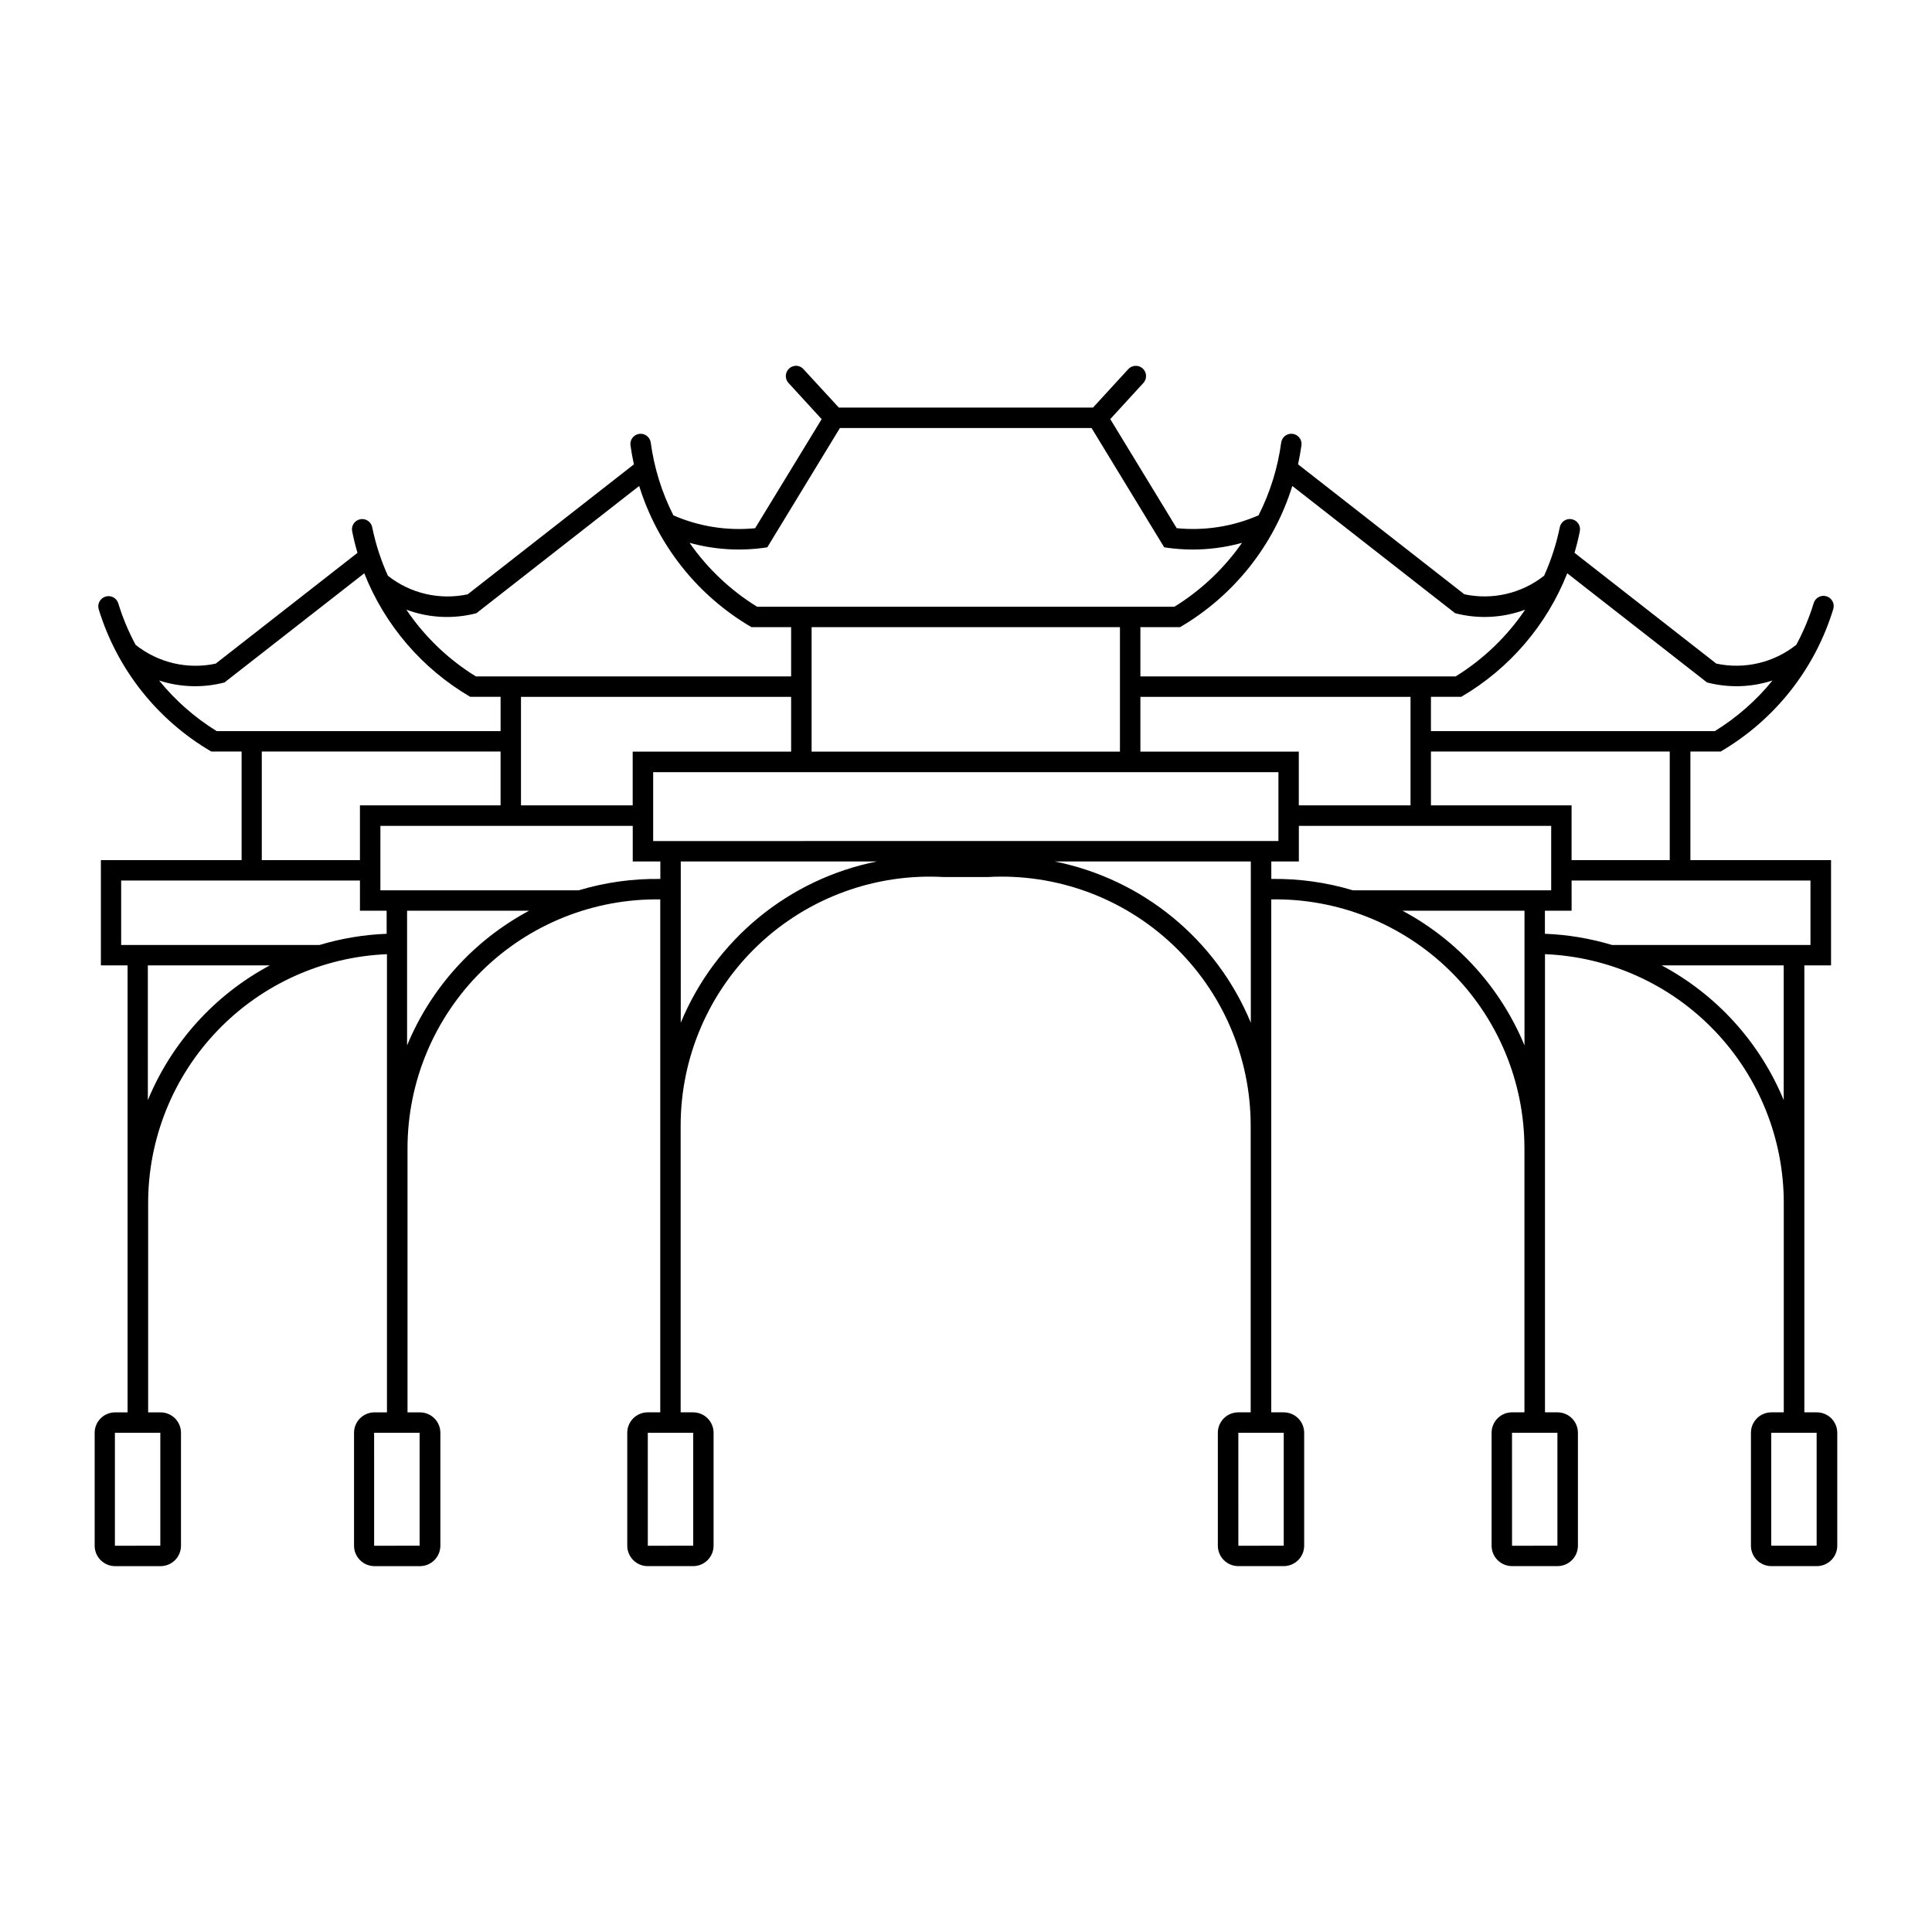
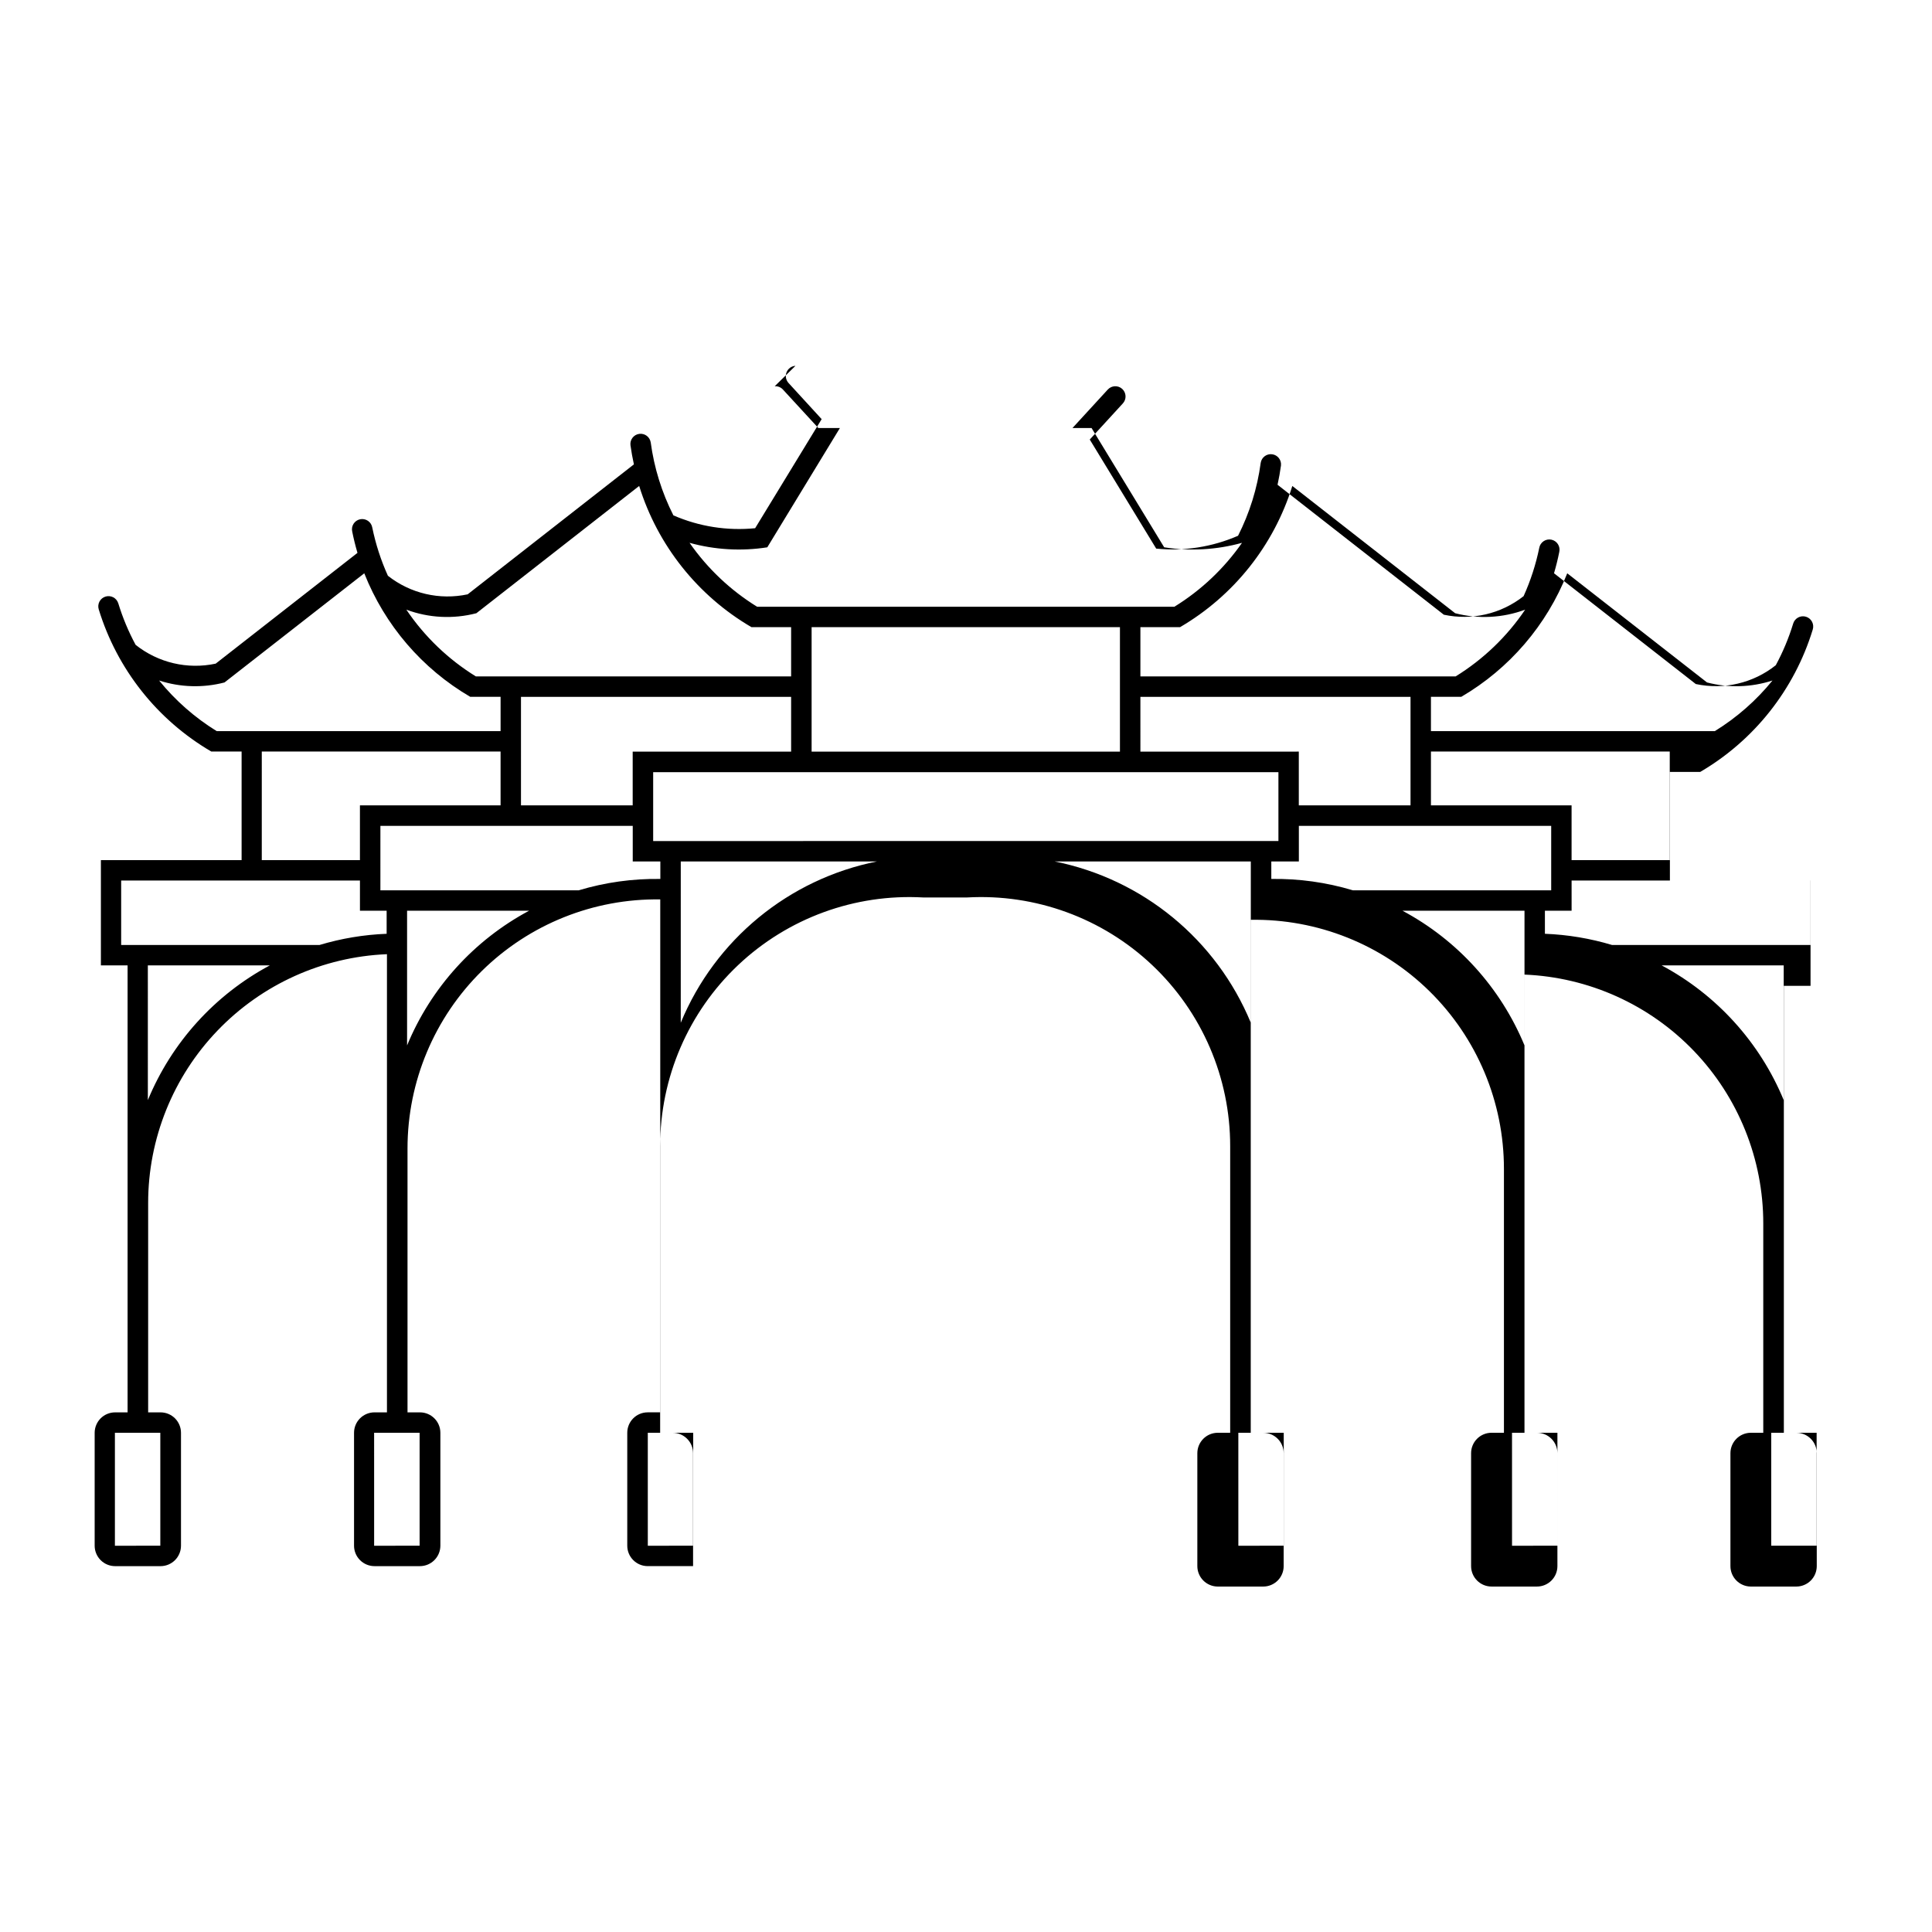
<svg xmlns="http://www.w3.org/2000/svg" fill="#000000" width="800px" height="800px" version="1.1" viewBox="144 144 512 512">
-   <path d="m354.8 240.95c-1.047 0.062-1.961 0.723-2.352 1.699-0.391 0.973-0.184 2.082 0.527 2.852l8.773 9.574-17.629 28.906h0.004c-7.394 0.734-14.855-0.438-21.668-3.406-3.074-6.059-5.102-12.594-6.008-19.332-0.23-1.453-1.574-2.457-3.035-2.262-1.457 0.191-2.496 1.516-2.336 2.977 0.238 1.715 0.543 3.418 0.914 5.106l-44.055 34.441c-7.426 1.586-15.176-0.215-21.137-4.922-1.848-4.09-3.238-8.375-4.141-12.77-0.125-0.727-0.535-1.371-1.141-1.785-0.609-0.414-1.355-0.566-2.078-0.418-0.719 0.148-1.348 0.582-1.742 1.199-0.395 0.621-0.52 1.375-0.348 2.09 0.379 1.891 0.844 3.766 1.387 5.617l-37.574 29.355c-7.461 1.598-15.246-0.23-21.219-4.981-1.887-3.504-3.426-7.184-4.59-10.988-0.211-0.688-0.684-1.266-1.32-1.605-0.633-0.336-1.375-0.41-2.062-0.199-0.691 0.207-1.266 0.684-1.605 1.316-0.34 0.637-0.41 1.379-0.199 2.066 4.859 15.859 15.504 29.309 29.824 37.68h8.039v28.781h-37.289v27.898h7.074v118.45h-3.293v0.004c-1.441-0.004-2.82 0.566-3.84 1.578-1.016 1.016-1.59 2.394-1.594 3.832v29.93c0.004 1.438 0.578 2.816 1.594 3.832 1.02 1.016 2.402 1.582 3.84 1.582h12.035c2.984-0.008 5.406-2.426 5.41-5.414v-29.93c-0.004-2.984-2.422-5.406-5.41-5.41h-3.293v-55.473c-0.004-17.035 6.582-33.414 18.379-45.703 11.793-12.293 27.887-19.547 44.906-20.246v121.42h-3.293c-1.438-0.004-2.816 0.566-3.836 1.578-1.02 1.016-1.594 2.394-1.594 3.832v29.93c0 1.438 0.574 2.816 1.594 3.832s2.398 1.582 3.836 1.582h12.035c2.988-0.008 5.406-2.426 5.414-5.414v-29.93c-0.004-2.984-2.426-5.406-5.414-5.41h-3.293v-69.969c0.008-17.668 7.098-34.598 19.688-46.996 12.586-12.398 29.621-19.234 47.289-18.973v135.93h-3.332v0.004c-2.988 0.004-5.406 2.426-5.41 5.41v29.93c0.004 2.988 2.422 5.406 5.41 5.414h12.031c1.438 0.004 2.82-0.566 3.84-1.582 1.02-1.012 1.594-2.391 1.594-3.832v-29.93c0-1.438-0.574-2.816-1.594-3.832s-2.402-1.582-3.84-1.578h-3.293v-75.953c-0.004-18.156 7.469-35.508 20.66-47.98 13.195-12.469 30.941-18.953 49.066-17.93h11.602c18.129-1.027 35.879 5.453 49.074 17.926 13.195 12.469 20.672 29.828 20.664 47.984v75.953h-3.293 0.004c-2.988 0.004-5.41 2.426-5.414 5.41v29.93c0.008 2.988 2.426 5.406 5.414 5.414h12.031c1.438 0.004 2.82-0.566 3.84-1.582 1.02-1.016 1.59-2.394 1.594-3.832v-29.93c0-1.438-0.574-2.816-1.594-3.832-1.02-1.016-2.402-1.582-3.84-1.578h-3.293v-135.94c17.688-0.293 34.754 6.523 47.371 18.926 12.613 12.402 19.723 29.352 19.727 47.043v69.965h-3.293v0.004c-2.988 0.004-5.406 2.426-5.41 5.41v29.93c0.004 2.988 2.422 5.406 5.41 5.414h12.031c1.438 0.004 2.82-0.566 3.84-1.582s1.594-2.394 1.594-3.832v-29.93c0-1.438-0.574-2.816-1.594-3.832s-2.402-1.582-3.84-1.578h-3.293v-121.42c17.02 0.699 33.113 7.953 44.906 20.246 11.793 12.289 18.379 28.668 18.375 45.703v55.473h-3.293c-2.984 0.004-5.406 2.426-5.41 5.41v29.93c0.004 2.988 2.426 5.406 5.41 5.414h12.039c1.438 0 2.816-0.566 3.836-1.582 1.02-1.016 1.59-2.394 1.594-3.832v-29.93c-0.004-1.438-0.574-2.816-1.594-3.832-1.02-1.016-2.398-1.582-3.836-1.578h-3.293v-118.45h7.074v-27.898h-37.27v-28.781h8.039l-0.004-0.004c14.312-8.375 24.949-21.824 29.805-37.68 0.23-0.695 0.172-1.453-0.164-2.102-0.336-0.648-0.922-1.137-1.621-1.348-0.699-0.215-1.453-0.137-2.094 0.219-0.641 0.352-1.113 0.945-1.309 1.652-1.164 3.805-2.703 7.484-4.594 10.984-5.965 4.746-13.738 6.574-21.195 4.984l-37.574-29.355c0.543-1.852 1.008-3.727 1.387-5.617 0.172-0.715 0.047-1.469-0.348-2.09s-1.023-1.051-1.742-1.199c-0.719-0.148-1.469 0.004-2.074 0.418-0.609 0.414-1.02 1.059-1.141 1.781-0.906 4.398-2.293 8.684-4.144 12.773-5.961 4.703-13.707 6.508-21.137 4.918l-44.074-34.441 0.004 0.004c0.371-1.691 0.672-3.391 0.91-5.106 0.16-1.461-0.879-2.785-2.336-2.977-1.457-0.195-2.805 0.809-3.035 2.262-0.902 6.734-2.934 13.27-6.004 19.332-6.82 2.973-14.289 4.144-21.691 3.406l-17.609-28.906 8.773-9.574c1.012-1.105 0.938-2.82-0.164-3.836-1.105-1.012-2.82-0.938-3.836 0.168l-9.348 10.188h-67.359l-9.371-10.188c-0.555-0.613-1.359-0.938-2.184-0.883zm11.785 16.48 66.691 0.004 19.246 31.609h0.004c6.879 1.074 13.91 0.672 20.621-1.188-4.75 6.812-10.848 12.574-17.918 16.934h-110.59c-7.062-4.359-13.152-10.125-17.898-16.934 6.707 1.855 13.73 2.262 20.602 1.188zm-53.199 15.355h0.004c4.898 15.75 15.512 29.094 29.75 37.414h10.516v13.059h-83.543c-7.328-4.523-13.609-10.555-18.426-17.691 5.941 2.211 12.418 2.539 18.555 0.945zm173.09 0 43.152 33.723h0.004c6.133 1.594 12.609 1.266 18.551-0.941-4.816 7.137-11.102 13.168-18.43 17.691h-83.535v-13.059h10.516c14.238-8.324 24.848-21.668 29.746-37.414zm-245.94 23.145c5.438 13.75 15.324 25.277 28.086 32.738h8.039v9.082h-75.238c-5.801-3.578-10.957-8.109-15.254-13.406 5.609 1.82 11.621 2 17.324 0.516zm318.8 0 37.043 28.926h0.004c5.711 1.488 11.727 1.309 17.344-0.516-4.301 5.297-9.465 9.828-15.273 13.41h-75.238v-9.082h8.039-0.004c12.762-7.465 22.652-18.992 28.086-32.738zm-200.25 14.27h81.711v32.984h-81.711zm-77.02 18.469h71.59v14.516h-41.988v14.25l-29.602-0.004zm164.15 0h71.586v28.762h-29.605v-14.25l-41.98 0.004zm-232.84 14.492h63.281v14.27h-37.27v14.516h-26.012zm309.84 0h63.285v28.781h-26.016v-14.516l-37.27 0.004zm-206.12 5.473h165.7v18.246l-165.7 0.004zm-72.285 14.227h66.871v9.43l7.316 0.004v4.633c-7.328-0.109-14.629 0.906-21.648 3.016h-52.543zm243.4 0h66.871v17.078l-52.543 0.004c-7.016-2.109-14.309-3.125-21.629-3.016v-4.633h7.301zm-163.8 9.43 51.988 0.004c-23.379 4.676-42.883 20.711-51.992 42.742zm99.078 0h51.988v42.746c-9.109-22.031-28.613-38.066-51.988-42.742zm-247.38 5.062h63.281v7.996h7.074v6.113c-6.039 0.234-12.027 1.234-17.812 2.973h-52.543zm384.38 0h63.305v17.078h-52.562v0.004c-5.789-1.742-11.777-2.742-17.816-2.977v-6.109h7.074zm-308.61 7.996h32.332v0.004c-14.586 7.797-26.012 20.41-32.332 35.691zm263.8 0h32.328v35.695c-6.32-15.281-17.746-27.895-32.328-35.691zm-332.5 14.492h32.312v0.004c-14.574 7.801-25.996 20.414-32.309 35.691zm401.19 0h32.332v35.695c-6.32-15.281-17.746-27.895-32.332-35.691zm-409.92 123.86h12.035v29.93l-12.035 0.004zm68.695 0h12.055v29.93l-12.051 0.004zm72.527 0h12.035v29.93l-12.031 0.004zm156.5 0h12.031v29.93l-12.027 0.004zm72.527 0h12.031v29.93l-12.027 0.004zm68.695 0h12.031v29.93h-12.031z" />
+   <path d="m354.8 240.95c-1.047 0.062-1.961 0.723-2.352 1.699-0.391 0.973-0.184 2.082 0.527 2.852l8.773 9.574-17.629 28.906h0.004c-7.394 0.734-14.855-0.438-21.668-3.406-3.074-6.059-5.102-12.594-6.008-19.332-0.23-1.453-1.574-2.457-3.035-2.262-1.457 0.191-2.496 1.516-2.336 2.977 0.238 1.715 0.543 3.418 0.914 5.106l-44.055 34.441c-7.426 1.586-15.176-0.215-21.137-4.922-1.848-4.09-3.238-8.375-4.141-12.77-0.125-0.727-0.535-1.371-1.141-1.785-0.609-0.414-1.355-0.566-2.078-0.418-0.719 0.148-1.348 0.582-1.742 1.199-0.395 0.621-0.52 1.375-0.348 2.09 0.379 1.891 0.844 3.766 1.387 5.617l-37.574 29.355c-7.461 1.598-15.246-0.23-21.219-4.981-1.887-3.504-3.426-7.184-4.59-10.988-0.211-0.688-0.684-1.266-1.32-1.605-0.633-0.336-1.375-0.41-2.062-0.199-0.691 0.207-1.266 0.684-1.605 1.316-0.34 0.637-0.41 1.379-0.199 2.066 4.859 15.859 15.504 29.309 29.824 37.68h8.039v28.781h-37.289v27.898h7.074v118.45h-3.293v0.004c-1.441-0.004-2.82 0.566-3.84 1.578-1.016 1.016-1.59 2.394-1.594 3.832v29.93c0.004 1.438 0.578 2.816 1.594 3.832 1.02 1.016 2.402 1.582 3.84 1.582h12.035c2.984-0.008 5.406-2.426 5.41-5.414v-29.93c-0.004-2.984-2.422-5.406-5.41-5.41h-3.293v-55.473c-0.004-17.035 6.582-33.414 18.379-45.703 11.793-12.293 27.887-19.547 44.906-20.246v121.42h-3.293c-1.438-0.004-2.816 0.566-3.836 1.578-1.02 1.016-1.594 2.394-1.594 3.832v29.93c0 1.438 0.574 2.816 1.594 3.832s2.398 1.582 3.836 1.582h12.035c2.988-0.008 5.406-2.426 5.414-5.414v-29.93c-0.004-2.984-2.426-5.406-5.414-5.41h-3.293v-69.969c0.008-17.668 7.098-34.598 19.688-46.996 12.586-12.398 29.621-19.234 47.289-18.973v135.93h-3.332v0.004c-2.988 0.004-5.406 2.426-5.41 5.41v29.93c0.004 2.988 2.422 5.406 5.41 5.414h12.031v-29.93c0-1.438-0.574-2.816-1.594-3.832s-2.402-1.582-3.84-1.578h-3.293v-75.953c-0.004-18.156 7.469-35.508 20.66-47.98 13.195-12.469 30.941-18.953 49.066-17.93h11.602c18.129-1.027 35.879 5.453 49.074 17.926 13.195 12.469 20.672 29.828 20.664 47.984v75.953h-3.293 0.004c-2.988 0.004-5.41 2.426-5.414 5.41v29.93c0.008 2.988 2.426 5.406 5.414 5.414h12.031c1.438 0.004 2.82-0.566 3.84-1.582 1.02-1.016 1.59-2.394 1.594-3.832v-29.93c0-1.438-0.574-2.816-1.594-3.832-1.02-1.016-2.402-1.582-3.84-1.578h-3.293v-135.94c17.688-0.293 34.754 6.523 47.371 18.926 12.613 12.402 19.723 29.352 19.727 47.043v69.965h-3.293v0.004c-2.988 0.004-5.406 2.426-5.41 5.41v29.93c0.004 2.988 2.422 5.406 5.41 5.414h12.031c1.438 0.004 2.82-0.566 3.84-1.582s1.594-2.394 1.594-3.832v-29.93c0-1.438-0.574-2.816-1.594-3.832s-2.402-1.582-3.84-1.578h-3.293v-121.42c17.02 0.699 33.113 7.953 44.906 20.246 11.793 12.289 18.379 28.668 18.375 45.703v55.473h-3.293c-2.984 0.004-5.406 2.426-5.41 5.41v29.93c0.004 2.988 2.426 5.406 5.41 5.414h12.039c1.438 0 2.816-0.566 3.836-1.582 1.02-1.016 1.59-2.394 1.594-3.832v-29.93c-0.004-1.438-0.574-2.816-1.594-3.832-1.02-1.016-2.398-1.582-3.836-1.578h-3.293v-118.45h7.074v-27.898h-37.27v-28.781h8.039l-0.004-0.004c14.312-8.375 24.949-21.824 29.805-37.68 0.23-0.695 0.172-1.453-0.164-2.102-0.336-0.648-0.922-1.137-1.621-1.348-0.699-0.215-1.453-0.137-2.094 0.219-0.641 0.352-1.113 0.945-1.309 1.652-1.164 3.805-2.703 7.484-4.594 10.984-5.965 4.746-13.738 6.574-21.195 4.984l-37.574-29.355c0.543-1.852 1.008-3.727 1.387-5.617 0.172-0.715 0.047-1.469-0.348-2.09s-1.023-1.051-1.742-1.199c-0.719-0.148-1.469 0.004-2.074 0.418-0.609 0.414-1.02 1.059-1.141 1.781-0.906 4.398-2.293 8.684-4.144 12.773-5.961 4.703-13.707 6.508-21.137 4.918l-44.074-34.441 0.004 0.004c0.371-1.691 0.672-3.391 0.91-5.106 0.16-1.461-0.879-2.785-2.336-2.977-1.457-0.195-2.805 0.809-3.035 2.262-0.902 6.734-2.934 13.27-6.004 19.332-6.82 2.973-14.289 4.144-21.691 3.406l-17.609-28.906 8.773-9.574c1.012-1.105 0.938-2.82-0.164-3.836-1.105-1.012-2.82-0.938-3.836 0.168l-9.348 10.188h-67.359l-9.371-10.188c-0.555-0.613-1.359-0.938-2.184-0.883zm11.785 16.48 66.691 0.004 19.246 31.609h0.004c6.879 1.074 13.91 0.672 20.621-1.188-4.75 6.812-10.848 12.574-17.918 16.934h-110.59c-7.062-4.359-13.152-10.125-17.898-16.934 6.707 1.855 13.73 2.262 20.602 1.188zm-53.199 15.355h0.004c4.898 15.75 15.512 29.094 29.75 37.414h10.516v13.059h-83.543c-7.328-4.523-13.609-10.555-18.426-17.691 5.941 2.211 12.418 2.539 18.555 0.945zm173.09 0 43.152 33.723h0.004c6.133 1.594 12.609 1.266 18.551-0.941-4.816 7.137-11.102 13.168-18.43 17.691h-83.535v-13.059h10.516c14.238-8.324 24.848-21.668 29.746-37.414zm-245.94 23.145c5.438 13.75 15.324 25.277 28.086 32.738h8.039v9.082h-75.238c-5.801-3.578-10.957-8.109-15.254-13.406 5.609 1.82 11.621 2 17.324 0.516zm318.8 0 37.043 28.926h0.004c5.711 1.488 11.727 1.309 17.344-0.516-4.301 5.297-9.465 9.828-15.273 13.41h-75.238v-9.082h8.039-0.004c12.762-7.465 22.652-18.992 28.086-32.738zm-200.25 14.27h81.711v32.984h-81.711zm-77.02 18.469h71.59v14.516h-41.988v14.25l-29.602-0.004zm164.15 0h71.586v28.762h-29.605v-14.25l-41.98 0.004zm-232.84 14.492h63.281v14.27h-37.27v14.516h-26.012zm309.84 0h63.285v28.781h-26.016v-14.516l-37.27 0.004zm-206.12 5.473h165.7v18.246l-165.7 0.004zm-72.285 14.227h66.871v9.43l7.316 0.004v4.633c-7.328-0.109-14.629 0.906-21.648 3.016h-52.543zm243.4 0h66.871v17.078l-52.543 0.004c-7.016-2.109-14.309-3.125-21.629-3.016v-4.633h7.301zm-163.8 9.43 51.988 0.004c-23.379 4.676-42.883 20.711-51.992 42.742zm99.078 0h51.988v42.746c-9.109-22.031-28.613-38.066-51.988-42.742zm-247.38 5.062h63.281v7.996h7.074v6.113c-6.039 0.234-12.027 1.234-17.812 2.973h-52.543zm384.38 0h63.305v17.078h-52.562v0.004c-5.789-1.742-11.777-2.742-17.816-2.977v-6.109h7.074zm-308.61 7.996h32.332v0.004c-14.586 7.797-26.012 20.41-32.332 35.691zm263.8 0h32.328v35.695c-6.32-15.281-17.746-27.895-32.328-35.691zm-332.5 14.492h32.312v0.004c-14.574 7.801-25.996 20.414-32.309 35.691zm401.19 0h32.332v35.695c-6.32-15.281-17.746-27.895-32.332-35.691zm-409.92 123.86h12.035v29.93l-12.035 0.004zm68.695 0h12.055v29.93l-12.051 0.004zm72.527 0h12.035v29.93l-12.031 0.004zm156.5 0h12.031v29.93l-12.027 0.004zm72.527 0h12.031v29.93l-12.027 0.004zm68.695 0h12.031v29.93h-12.031z" />
</svg>